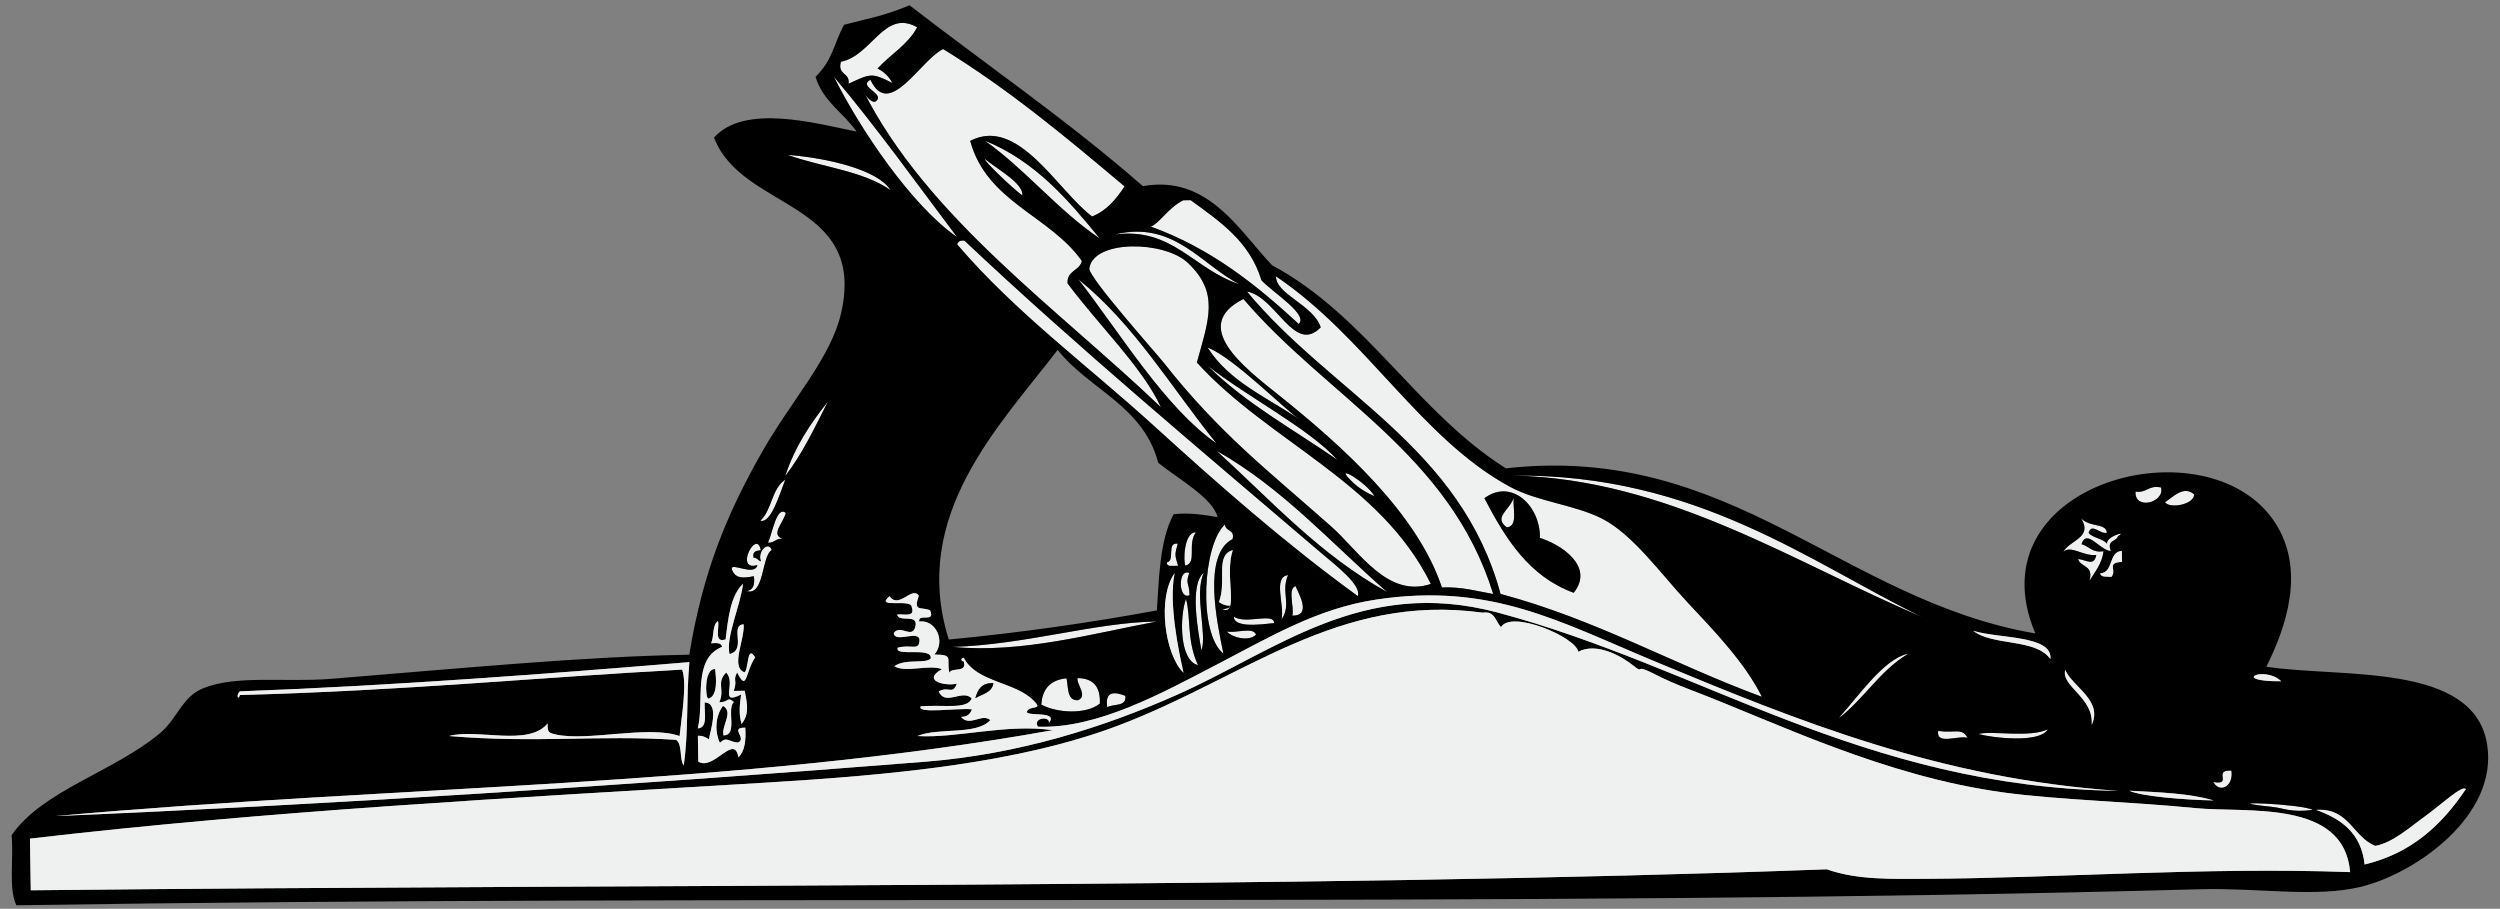
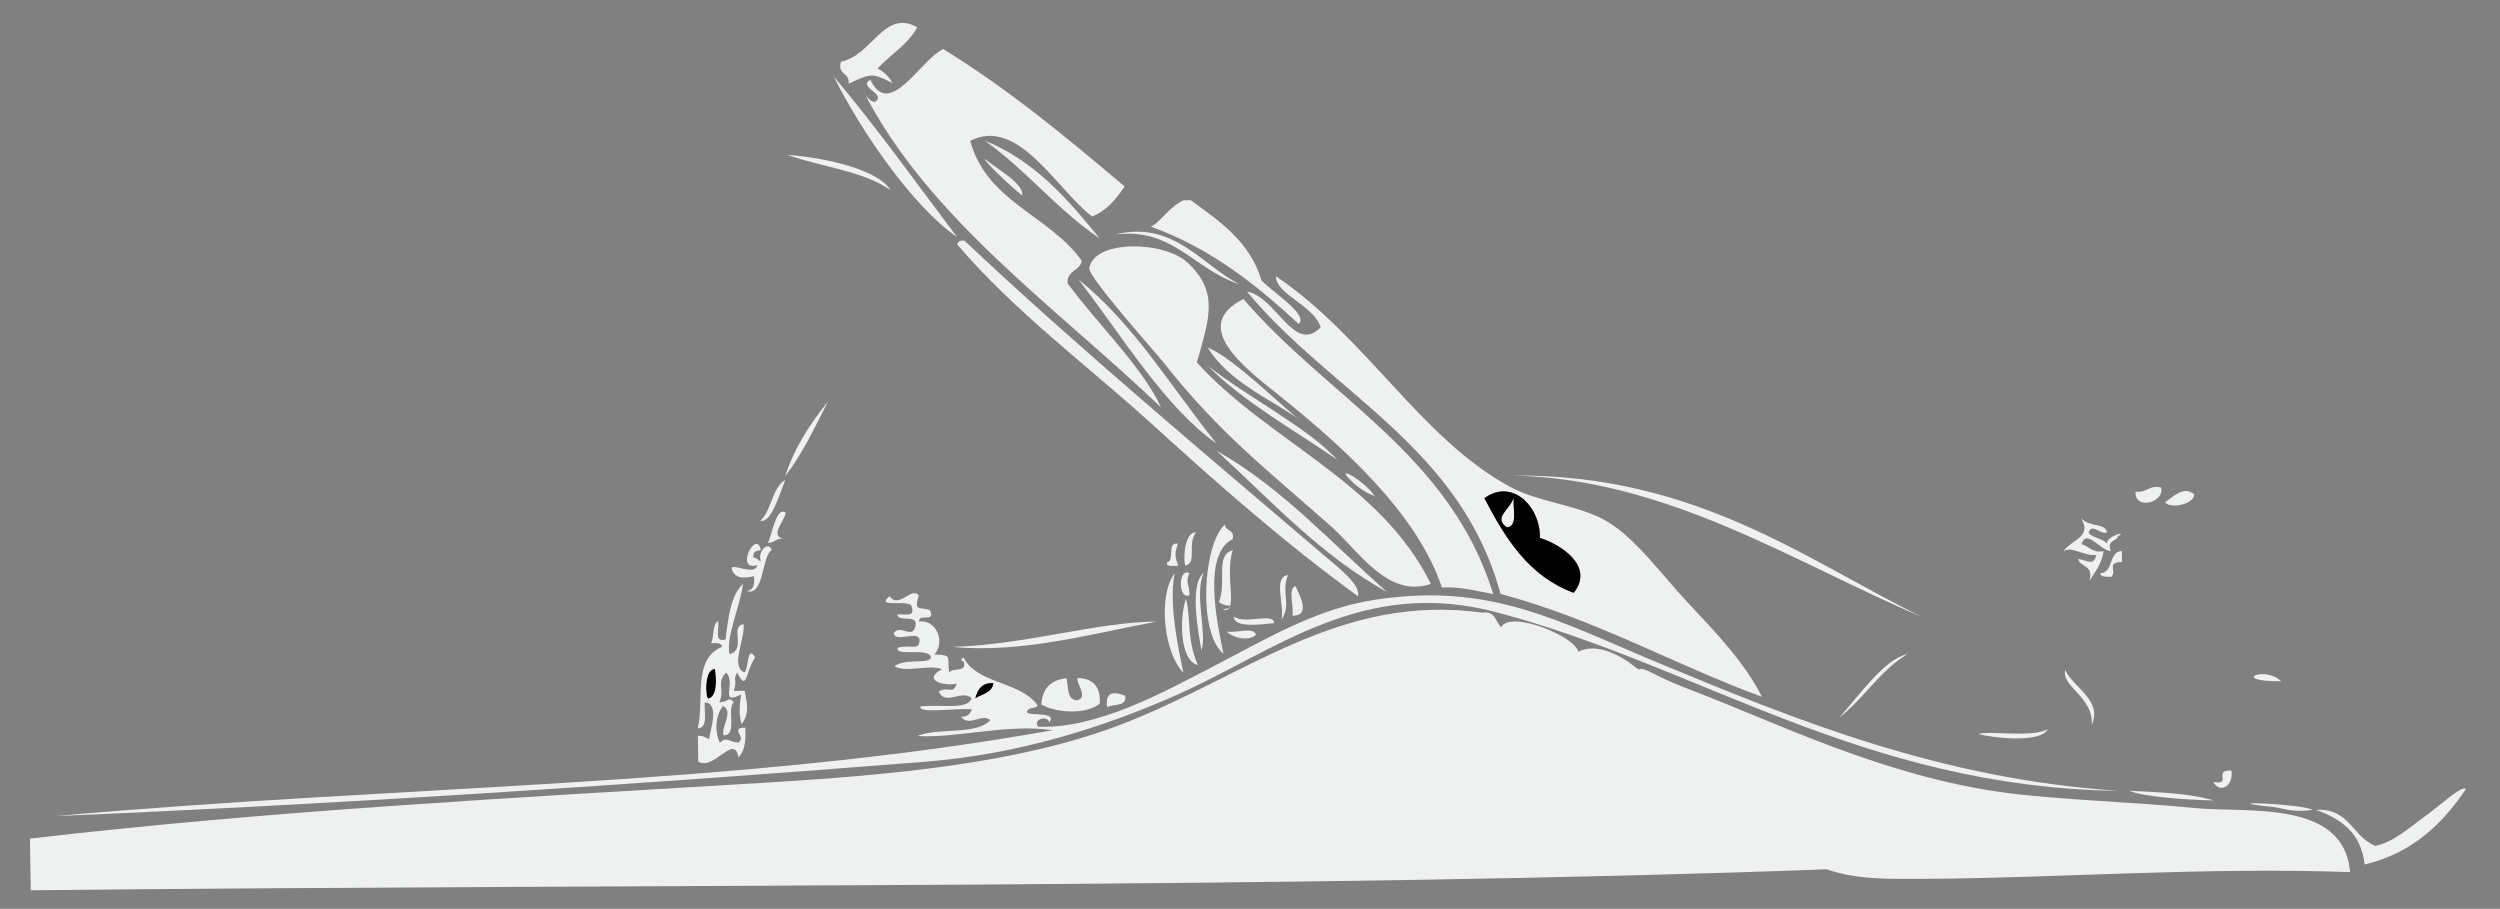
<svg xmlns="http://www.w3.org/2000/svg" width="489.579" height="177.967">
  <rect width="100%" height="100%" fill="#808080" stroke="none" />
  <g>
    <title>Layer 1</title>
    <g transform="rotate(-0.905 244.229 89.571)" id="svg_1">
      <path id="svg_2" d="m165.906,10.842c-0.765,2.7 1.779,2.06 1.432,4.336c4.258,-1.881 4.528,-2.179 8.598,0c-0.647,-1.274 -1.603,-2.238 -2.867,-2.891c2.551,-2.726 6.001,-4.546 7.88,-7.951c-6.376,-3.79 -9.015,5.488 -15.043,6.506z" fill="#EFF0F0" clip-rule="evenodd" fill-rule="evenodd" />
      <path id="svg_3" d="m164.474,13.733c4.899,10.249 14.806,25.518 23.642,31.802c-7.792,-10.691 -15.342,-21.625 -23.642,-31.802z" fill="#EFF0F0" clip-rule="evenodd" fill-rule="evenodd" />
      <path id="svg_4" d="m193.847,26.743c8.014,5.888 14.017,13.805 22.207,19.515c-6.145,-7.774 -12.448,-15.388 -22.207,-19.515z" fill="#EFF0F0" clip-rule="evenodd" fill-rule="evenodd" />
      <path id="svg_5" d="m226.084,44.089c11.636,4.402 20.426,11.676 28.656,19.515c2.037,-1.755 -5.066,-6.32 -7.164,-8.673c-2.185,-7.674 -8.009,-11.676 -13.612,-15.901c-0.477,0 -0.956,0 -1.432,0c-2.961,1.389 -4.697,4.385 -6.448,5.059z" fill="#EFF0F0" clip-rule="evenodd" fill-rule="evenodd" />
      <path id="svg_6" d="m188.116,46.98c11.167,13.503 25.266,24.201 37.969,36.139c12.59,11.833 25.494,23.539 39.402,33.971c0.76,-2.198 -4.142,-6.007 -7.164,-8.674c-22.231,-19.618 -47.351,-41.291 -68.774,-62.158c-0.834,-0.118 -1.275,0.159 -1.432,0.722z" fill="#EFF0F0" clip-rule="evenodd" fill-rule="evenodd" />
      <path id="svg_7" d="m279.814,114.92c-9.577,-20.213 -31.204,-28.267 -45.134,-44.089c2.501,-8.487 4.614,-13.591 -1.432,-19.515c-4.541,-4.448 -18.345,-4.902 -19.343,0.723c-0.299,1.685 12.841,16.839 14.328,18.792c10.648,13.982 20.25,21.556 32.238,32.525c5.418,4.957 10.785,14.277 19.343,11.564z" fill="#EFF0F0" clip-rule="evenodd" fill-rule="evenodd" />
      <path id="svg_8" d="m211.757,54.208c8.216,10.998 16.695,25.542 26.506,32.525c-8.636,-11.043 -15.753,-23.618 -26.506,-32.525z" fill="#EFF0F0" clip-rule="evenodd" fill-rule="evenodd" />
      <path id="svg_9" d="m243.995,58.544c-10.611,5.101 -0.066,13.418 6.448,18.792c12.421,10.248 26.91,23.657 31.522,38.307c3.922,-0.102 6.814,0.834 10.03,1.445c-8.033,-27.553 -31.938,-39.09 -47.999,-58.544z" fill="#EFF0F0" clip-rule="evenodd" fill-rule="evenodd" />
      <path id="svg_10" d="m238.263,88.178c10.494,9.892 19.993,20.786 32.955,28.188c-10.712,-9.671 -20.114,-20.664 -32.955,-28.188z" fill="#EFF0F0" clip-rule="evenodd" fill-rule="evenodd" />
      <path id="svg_11" d="m423.095,98.297c-2.485,-0.58 -2.753,1.076 -5.015,0.723c-0.301,3.709 5.696,2.267 5.015,-0.723z" fill="#EFF0F0" clip-rule="evenodd" fill-rule="evenodd" />
      <path id="svg_12" d="m296.292,98.297c-0.798,2.425 -4.128,3.752 -1.432,5.782c2.228,-0.161 1.21,-3.597 1.432,-5.782z" fill="#EFF0F0" clip-rule="evenodd" fill-rule="evenodd" />
      <path id="svg_13" d="m153.728,99.02c-1.788,-1.521 -2.694,3.996 -3.582,5.782c1.286,0.092 1.511,-0.885 2.867,-0.723c-2.375,-0.877 0.172,-3.044 0.716,-5.059z" fill="#EFF0F0" clip-rule="evenodd" fill-rule="evenodd" />
      <path id="svg_14" d="m423.812,101.188c0.944,1.369 5.733,0.532 5.731,-1.445c-2.061,-1.867 -4.226,0.543 -5.731,1.445z" fill="#EFF0F0" clip-rule="evenodd" fill-rule="evenodd" />
      <path id="svg_15" d="m239.696,102.633c-4.381,3.725 -5.704,21.131 -0.717,25.298c-1.179,-6.163 -3.805,-19.487 2.149,-22.406c0.523,-1.972 -1.422,-1.455 -1.432,-2.892z" fill="#EFF0F0" clip-rule="evenodd" fill-rule="evenodd" />
      <path id="svg_16" d="m233.965,104.08c-2.469,-0.047 -2.559,6.043 -2.149,6.505c2.365,-0.613 0.355,-4.079 2.149,-6.505z" fill="#EFF0F0" clip-rule="evenodd" fill-rule="evenodd" />
      <path id="svg_17" d="m148.713,108.416c-0.58,-0.137 -0.715,-0.725 -1.432,-0.723c-0.264,-1.229 0.558,-1.363 1.432,-1.445c-0.726,-4.401 -5.323,4.192 -0.717,2.892c-0.54,2.311 -5.3,-0.758 -5.015,0.723c0.55,1.768 1.982,1.911 4.299,1.445c0.2,1.647 -0.174,2.717 -1.432,2.891c3.448,1.093 2.977,-6.871 5.014,-7.95c-0.641,-1.953 -2.908,0.334 -2.149,2.167z" fill="#EFF0F0" clip-rule="evenodd" fill-rule="evenodd" />
      <path id="svg_18" d="m230.383,106.248c-2.257,-0.349 -0.537,3.313 -2.15,3.614c-0.132,0.614 0.28,0.682 0.717,0.723c0.478,0 0.955,0 1.433,0c-0.643,-2.117 -0.643,-2.221 0,-4.337z" fill="#EFF0F0" clip-rule="evenodd" fill-rule="evenodd" />
      <path id="svg_19" d="m235.398,112.03c-2.943,2.216 -1.258,11.714 -0.718,15.179c1.23,-3.069 -1.319,-11.157 0.718,-15.179z" fill="#EFF0F0" clip-rule="evenodd" fill-rule="evenodd" />
      <path id="svg_20" d="m232.532,112.03c-2.235,-1.037 -2.235,5.373 0,4.337c-0.064,-2.7 -0.803,-2.061 0,-4.337z" fill="#EFF0F0" clip-rule="evenodd" fill-rule="evenodd" />
      <path id="svg_21" d="m251.875,112.752c-3.058,0.288 -0.683,6.057 -1.432,8.674c2.092,-2.834 -0.066,-5.466 1.432,-8.674z" fill="#EFF0F0" clip-rule="evenodd" fill-rule="evenodd" />
      <path id="svg_22" d="m253.308,114.92c-1.616,0.539 -0.28,4.055 -0.717,5.782c3.801,0.103 1.363,-4.186 0.717,-5.782z" fill="#EFF0F0" clip-rule="evenodd" fill-rule="evenodd" />
      <path id="svg_23" d="m231.816,117.089c-1.332,3.529 -1.482,12.082 2.149,13.01c-2.171,-4.89 -1.211,-9.448 -2.149,-13.01z" fill="#EFF0F0" clip-rule="evenodd" fill-rule="evenodd" />
      <path id="svg_24" d="m241.128,120.703c-0.055,2.737 7.826,1.219 7.881,1.446c0.052,-2.245 -5.615,0.208 -7.881,-1.446z" fill="#EFF0F0" clip-rule="evenodd" fill-rule="evenodd" />
      <path id="svg_25" d="m226.084,121.426c-12,-0.06 -25.957,4.166 -40.119,4.336c13.489,1.56 27.835,-2.274 40.119,-4.336z" fill="#EFF0F0" clip-rule="evenodd" fill-rule="evenodd" />
      <path id="svg_26" d="m245.427,124.317c-0.533,-1.63 -4.018,-0.282 -5.731,-0.723c1.037,1.212 4.264,2.117 5.731,0.723z" fill="#EFF0F0" clip-rule="evenodd" fill-rule="evenodd" />
      <path id="svg_27" d="m139.399,129.376c-2.162,-0.205 -2.032,5.594 -1.432,5.782c1.946,-0.451 1.608,-4.213 1.432,-5.782z" clip-rule="evenodd" fill-rule="evenodd" />
      <path id="svg_28" d="m210.324,132.267c-0.197,1.268 2.017,3.606 0,4.337c-2.172,0.023 -1.785,-2.536 -2.149,-4.337c-3.094,0.253 -4.766,1.939 -5.015,5.06c2.902,1.692 8.695,2.166 11.462,0c0.22,-3.353 -1.256,-4.996 -4.298,-5.06z" fill="#EFF0F0" clip-rule="evenodd" fill-rule="evenodd" />
      <path id="svg_29" d="m216.054,138.049c1.249,-0.668 3.846,0.025 3.582,-2.168c-1.979,-0.803 -4.017,-1.127 -3.582,2.168z" fill="#EFF0F0" clip-rule="evenodd" fill-rule="evenodd" />
      <path id="svg_30" d="m400.17,145.278c-3.372,1.675 -11.326,0.034 -13.611,0.723c2.727,0.803 12.048,2.05 13.611,-0.723z" fill="#EFF0F0" clip-rule="evenodd" fill-rule="evenodd" />
-       <path id="svg_31" d="m378.678,145.278c-0.437,2.851 3.933,0.85 5.731,1.445c-1.011,-2.051 -2.315,-0.933 -5.731,-1.445z" fill="#EFF0F0" clip-rule="evenodd" fill-rule="evenodd" />
      <path id="svg_32" d="m435.991,153.951c-3.786,-0.276 0.326,2.929 -3.582,2.168c1.19,2.331 4,0.939 3.582,-2.168z" fill="#EFF0F0" clip-rule="evenodd" fill-rule="evenodd" />
      <path id="svg_33" d="m451.751,161.901c-1.708,-1.232 -20.406,-2.239 -7.88,-0.723c2.273,0.276 3.603,1.197 7.88,0.723z" fill="#EFF0F0" clip-rule="evenodd" fill-rule="evenodd" />
      <path id="svg_34" d="m171.638,14.456c-2.239,1.167 1.469,2.289 1.432,3.614c-0.648,1.959 -2.637,-0.609 -2.866,-1.446c12.168,25.067 37.399,43.218 57.312,62.881c-3.438,-7.856 -12.216,-16.584 -17.91,-24.574c-0.127,-2.538 2.419,-2.377 2.867,-4.336c-6.127,-8.999 -18.407,-11.786 -21.493,-23.852c9.502,-4.748 16.934,10.018 23.642,15.178c2.943,-1.127 4.781,-3.367 6.448,-5.782c-11.144,-9.717 -22.358,-19.364 -35.104,-27.465c-4.499,2.081 -10.81,13.747 -14.328,5.782z" fill="#EFF0F0" clip-rule="evenodd" fill-rule="evenodd" />
      <path id="svg_35" d="m155.161,28.911c6.597,2.499 14.809,3.369 20.059,7.228c-2.286,-3.965 -12.174,-6.506 -20.059,-7.228z" fill="#EFF0F0" clip-rule="evenodd" fill-rule="evenodd" />
      <path id="svg_36" d="m193.847,30.356c-0.648,-0.098 4.9,5.501 7.164,7.228c0.362,-2.313 -4.832,-5.23 -7.164,-7.228z" fill="#EFF0F0" clip-rule="evenodd" fill-rule="evenodd" />
      <path id="svg_37" d="m218.921,45.535c11.373,-1.375 15.421,7.082 24.357,10.119c-7.41,-3.892 -12.685,-12.829 -24.357,-10.119z" fill="#EFF0F0" clip-rule="evenodd" fill-rule="evenodd" />
      <path id="svg_38" d="m250.443,54.208c-0.133,3.519 7.23,5.707 8.597,10.119c-5.274,5.31 -8.64,-6.158 -14.329,-7.228c16.099,20.137 41.373,31.018 48.715,59.99c18.625,5.302 33.597,14.289 50.864,20.96c-3.178,-6.628 -8.803,-12.719 -14.327,-18.792c-4.964,-5.455 -10.479,-13.493 -16.477,-16.624c-5.425,-2.83 -12.536,-3.477 -17.91,-6.505c-17.254,-9.718 -27.655,-29.732 -45.133,-41.92zm50.864,52.04c4.061,1.329 10.675,5.725 6.448,10.842c-8.667,-3.303 -13.189,-10.787 -17.194,-18.792c5.378,-3.849 10.959,1.666 10.747,7.95z" fill="#EFF0F0" clip-rule="evenodd" fill-rule="evenodd" />
      <path id="svg_39" d="m236.831,67.941c4.072,6.733 11.578,10.002 17.91,14.455c-2.778,-1.858 -12.882,-12.458 -17.91,-14.455z" fill="#EFF0F0" clip-rule="evenodd" fill-rule="evenodd" />
      <path id="svg_40" d="m236.831,71.555c7.218,7.414 16.555,12.69 25.074,18.792c-5.5,-6.259 -17.234,-12.486 -25.074,-18.792z" fill="#EFF0F0" clip-rule="evenodd" fill-rule="evenodd" />
      <path id="svg_41" d="m153.728,91.792c3.426,-4.253 5.936,-9.43 8.597,-14.455c-3.471,4.207 -6.628,8.731 -8.597,14.455z" fill="#EFF0F0" clip-rule="evenodd" fill-rule="evenodd" />
      <path id="svg_42" d="m269.069,97.575c-1.673,-2.852 -7.479,-6.288 -5.015,-3.614c0.608,0.66 2.068,2.34 5.015,3.614z" fill="#EFF0F0" clip-rule="evenodd" fill-rule="evenodd" />
      <path id="svg_43" d="m153.728,92.515c-2.69,1.622 -2.712,5.938 -5.015,7.95c2.097,0.645 3.884,-5.219 5.015,-7.95z" fill="#EFF0F0" clip-rule="evenodd" fill-rule="evenodd" />
      <path id="svg_44" d="m296.292,93.96c30.314,1.117 55.078,18.136 79.521,28.911c-21.612,-10.929 -43.614,-28.702 -79.521,-28.911z" fill="#EFF0F0" clip-rule="evenodd" fill-rule="evenodd" />
      <path id="svg_45" d="m403.752,110.584c1.536,-1.338 3.817,0.956 6.448,0.723c-0.496,2.266 -1.911,0.942 -3.582,0.723c0.443,1.722 3.122,1.187 2.149,4.337c1.112,-1.77 2.5,-3.261 2.865,-5.782c-2.254,0.346 -2.801,-1.029 -4.299,-1.445c1.074,-3.123 3.549,1.28 5.731,1.445c-0.821,-2.273 1.125,-1.757 1.433,-2.892c2.155,-1.152 -2.457,0.021 -2.149,1.446c-0.848,-1.072 -2.706,-1.125 -3.582,-2.169c0.607,-2.118 2.306,0.433 3.582,0c-0.184,-1.964 -3.226,-0.992 -5.015,-2.891c2.306,3.839 -2.283,4.205 -3.581,6.505z" fill="#EFF0F0" clip-rule="evenodd" fill-rule="evenodd" />
-       <path id="svg_46" d="m179.518,0c-5.079,2.023 -7.646,2.337 -12.895,3.614c-2.253,4.183 -2.254,6.72 -5.731,10.119c1.402,4.85 5.363,7.117 7.88,10.841c-8.067,-1.778 -21.875,-5.846 -27.939,0.723c5.201,14.418 29.68,12.706 24.357,34.693c-2.13,8.797 -9.914,16.882 -15.761,26.743c-7.468,12.592 -12.202,23.948 -15.044,39.752c-20.501,0.001 -44.782,1.963 -70.208,3.614c-9,0.585 -18.467,-1.101 -25.074,1.445c-4.185,1.613 -5.142,5.876 -8.598,8.674c-9.148,7.405 -23.244,10.874 -29.373,19.515c0.379,4.437 -0.819,10.463 0.717,13.732c142.392,0.01 293.917,5.181 427.693,3.614c11.429,-0.134 22.478,2.063 31.522,0c10.591,-2.416 27.081,-13.454 25.074,-27.466c-2.32,-16.2 -28.386,-13.418 -42.985,-15.9c3.948,-7.613 8.056,-18.777 2.149,-28.188c-12.698,-20.232 -59.33,-8.836 -47.283,20.96c-37.713,-7.099 -58.929,-38.233 -103.162,-33.97c-17.25,-11.268 -26.834,-30.267 -45.134,-40.476c-6.358,-6.862 -12.234,-17.979 -25.074,-15.901c-14.225,-12.87 -30.073,-24.107 -45.132,-36.138zm227.816,104.08c1.789,1.898 4.831,0.927 5.015,2.891c-1.276,0.433 -2.975,-2.118 -3.582,0c0.875,1.044 2.734,1.097 3.582,2.169c-0.307,-1.426 4.305,-2.599 2.149,-1.446c-0.308,1.135 -2.253,0.618 -1.433,2.892c-2.181,-0.165 -4.657,-4.568 -5.731,-1.445c1.497,0.416 2.045,1.791 4.299,1.445c-0.366,2.521 -1.754,4.013 -2.865,5.782c0.972,-3.15 -1.707,-2.615 -2.149,-4.337c1.671,0.22 3.087,1.543 3.582,-0.723c-2.631,0.233 -4.911,-2.061 -6.448,-0.723c1.297,-2.301 5.886,-2.667 3.581,-6.505zm-226.384,-99.744c-1.879,3.404 -5.329,5.225 -7.88,7.951c1.263,0.653 2.218,1.617 2.867,2.891c-4.069,-2.179 -4.34,-1.881 -8.598,0c0.347,-2.276 -2.198,-1.636 -1.432,-4.336c6.027,-1.018 8.666,-10.296 15.043,-6.506zm5.015,4.337c12.746,8.102 23.96,17.749 35.104,27.465c-1.666,2.416 -3.505,4.655 -6.448,5.782c-6.707,-5.161 -14.14,-19.926 -23.642,-15.178c3.085,12.066 15.366,14.853 21.493,23.852c-0.446,1.959 -2.993,1.799 -2.867,4.336c5.694,7.99 14.472,16.718 17.91,24.574c-19.912,-19.664 -45.144,-37.814 -57.312,-62.881c0.228,0.837 2.216,3.405 2.866,1.446c0.037,-1.325 -3.671,-2.447 -1.432,-3.614c3.518,7.966 9.829,-3.7 14.328,-5.782zm2.15,36.862c-8.835,-6.284 -18.741,-21.553 -23.642,-31.802c8.3,10.177 15.849,21.111 23.642,31.802zm27.939,0.722c-8.191,-5.71 -14.194,-13.627 -22.207,-19.515c9.759,4.128 16.062,11.742 22.207,19.515zm-40.835,-10.118c-5.249,-3.859 -13.461,-4.729 -20.059,-7.228c7.885,0.722 17.773,3.263 20.059,7.228zm25.791,1.445c-2.263,-1.727 -7.812,-7.326 -7.164,-7.228c2.333,1.998 7.527,4.915 7.164,7.228zm31.522,1.446c0.477,0 0.956,0 1.432,0c5.603,4.225 11.427,8.227 13.612,15.901c2.098,2.354 9.201,6.918 7.164,8.673c-8.23,-7.839 -17.02,-15.112 -28.656,-19.515c1.751,-0.674 3.487,-3.67 6.448,-5.059zm10.747,16.623c-8.938,-3.037 -12.986,-11.494 -24.357,-10.119c11.672,-2.709 16.947,6.228 24.357,10.119zm-53.73,-9.396c21.424,20.868 46.543,42.541 68.774,62.158c3.022,2.667 7.924,6.476 7.164,8.674c-13.908,-10.432 -26.812,-22.138 -39.402,-33.971c-12.702,-11.938 -26.803,-22.636 -37.969,-36.139c0.158,-0.562 0.599,-0.839 1.432,-0.722zm70.923,57.1c-11.989,-10.97 -21.59,-18.543 -32.238,-32.525c-1.487,-1.953 -14.627,-17.107 -14.328,-18.792c0.998,-5.625 14.802,-5.171 19.343,-0.723c6.047,5.924 3.934,11.028 1.432,19.515c13.929,15.822 35.558,23.876 45.134,44.089c-8.558,2.712 -13.925,-6.608 -19.343,-11.564zm35.104,-7.229c5.374,3.028 12.485,3.675 17.91,6.505c5.998,3.131 11.514,11.169 16.477,16.624c5.525,6.073 11.15,12.164 14.327,18.792c-17.266,-6.671 -32.239,-15.658 -50.864,-20.96c-7.342,-28.972 -32.616,-39.853 -48.715,-59.99c5.688,1.069 9.054,12.537 14.329,7.228c-1.367,-4.412 -8.73,-6.6 -8.597,-10.119c17.477,12.188 27.879,32.202 45.133,41.92zm-57.312,-9.395c-9.811,-6.983 -18.29,-21.527 -26.506,-32.525c10.753,8.907 17.87,21.482 26.506,32.525zm53.73,30.356c-3.215,-0.611 -6.109,-1.547 -10.03,-1.445c-4.612,-14.65 -19.1,-28.06 -31.522,-38.307c-6.514,-5.375 -17.058,-13.692 -6.448,-18.792c16.062,19.453 39.967,30.99 47.999,58.544zm-37.253,-34.693c-6.332,-4.453 -13.837,-7.722 -17.91,-14.455c5.027,1.997 15.131,12.597 17.91,14.455zm-47.283,-14.455c6.037,7.883 16.606,11.193 19.343,22.406c3.813,3.218 10.592,7.037 11.462,10.841c-2.619,-0.49 -5.21,-1.008 -8.597,-0.723c-2.896,5.088 -3.098,13.195 -3.582,18.792c-13.108,2.195 -26.666,3.935 -40.835,5.06c-7.318,-24.535 10.789,-41.901 22.209,-56.376zm54.447,22.406c-8.519,-6.102 -17.856,-11.378 -25.074,-18.792c7.84,6.306 19.574,12.533 25.074,18.792zm-99.581,-13.01c-2.66,5.025 -5.171,10.202 -8.597,14.455c1.969,-5.724 5.126,-10.248 8.597,-14.455zm108.894,39.03c-12.962,-7.402 -22.46,-18.297 -32.955,-28.188c12.841,7.523 22.243,18.516 32.955,28.188zm-7.164,-22.407c-2.464,-2.674 3.341,0.763 5.014,3.614c-2.946,-1.273 -4.406,-2.953 -5.014,-3.614zm-115.34,6.505c2.303,-2.013 2.325,-6.328 5.015,-7.95c-1.133,2.731 -2.92,8.595 -5.015,7.95zm227.099,22.407c-24.443,-10.775 -49.206,-27.794 -79.521,-28.911c35.907,0.208 57.909,17.981 79.521,28.911zm42.267,-23.852c2.261,0.354 2.53,-1.303 5.015,-0.723c0.681,2.99 -5.317,4.432 -5.015,0.723zm-265.068,5.06c-1.355,-0.162 -1.581,0.814 -2.867,0.723c0.888,-1.786 1.795,-7.304 3.582,-5.782c-0.544,2.014 -3.091,4.181 -0.716,5.059zm276.531,-4.337c0.002,1.978 -4.788,2.814 -5.731,1.445c1.504,-0.902 3.67,-3.312 5.731,-1.445zm-188.414,5.782c-5.954,2.919 -3.327,16.243 -2.149,22.406c-4.988,-4.167 -3.665,-21.573 0.717,-25.298c0.01,1.437 1.955,0.92 1.432,2.892zm-9.312,5.059c-0.411,-0.462 -0.32,-6.552 2.149,-6.505c-1.794,2.427 0.216,5.893 -2.149,6.505zm-80.954,-4.336c-2.037,1.079 -1.565,9.043 -5.014,7.95c1.26,-0.174 1.632,-1.243 1.432,-2.891c-2.316,0.466 -3.749,0.322 -4.299,-1.445c-0.284,-1.48 4.475,1.588 5.015,-0.723c-4.606,1.301 -0.01,-7.293 0.717,-2.892c-0.874,0.082 -1.696,0.216 -1.432,1.445c0.719,-0.002 0.852,0.586 1.432,0.723c-0.759,-1.832 1.508,-4.119 2.149,-2.167zm79.521,4.336c-0.478,0 -0.956,0 -1.433,0c-0.436,-0.041 -0.848,-0.108 -0.717,-0.723c1.613,-0.301 -0.107,-3.963 2.15,-3.614c-0.643,2.117 -0.643,2.221 0,4.337zm8.597,8.673c0.557,-0.162 1.413,-0.02 1.432,-0.723c-0.985,0.031 -1.573,-0.34 -2.149,-0.723c1.645,-4.036 -0.679,-9.213 2.865,-10.119c-1.755,4.931 1.1,12.724 -2.149,11.565zm174.086,-3.613c-0.843,-0.113 -2.033,0.124 -2.149,-0.724c2.696,-0.17 1.602,-4.165 4.298,-4.336c0,0.723 0,1.445 0,2.168c-3.202,0.049 -0.913,1.653 -2.149,2.892zm-178.385,11.564c-0.54,-3.465 -2.225,-12.963 0.718,-15.179c-2.037,4.023 0.513,12.111 -0.718,15.179zm-2.149,-10.841c-2.235,1.036 -2.235,-5.374 0,-4.337c-0.803,2.276 -0.064,1.637 0,4.337zm-1.432,15.177c-3.634,-3.663 -4.92,-14.828 -1.432,-19.515c-1.278,5.843 0.546,15.176 1.432,19.515zm19.343,-10.118c0.749,-2.617 -1.626,-8.386 1.432,-8.674c-1.498,3.208 0.66,5.84 -1.432,8.674zm-105.312,8.673c0.88,-0.4 0.522,-5.624 2.15,-2.891c-2.027,2.892 -1.65,6.895 -3.582,2.891c-0.923,1.704 0.094,1.345 -0.717,3.614c0.717,0 1.432,0 2.149,0c0.453,2.635 0.871,4.505 -0.716,6.505c-0.517,-1.802 -0.362,-3.546 0,-5.782c-4.499,2.15 -0.815,-2.268 -2.866,-4.337c-2.032,1.957 -0.247,3.272 -1.432,5.782c1.955,0.065 1.441,-1.204 2.865,0c-1.544,1.333 0.746,6.535 -2.149,6.505c-0.414,-1.932 2.119,-4.516 0,-5.782c-1.682,2.116 -1.649,5.352 -0.716,7.228c1.364,-1.354 1.799,-0.079 3.581,0c1.771,-0.848 -1.738,-3.003 1.432,-2.891c0.119,2.528 -0.189,4.627 -1.432,5.782c-0.745,-4.785 -4.87,2.64 -7.88,0.723c0,-1.687 0,-3.373 0,-5.06c0.986,-0.031 1.573,0.341 2.149,0.723c0.232,-1.442 2.313,-7.128 -0.716,-7.228c-0.123,2.045 0.617,4.958 -1.432,5.06c1.433,-5.476 -0.883,-13.599 5.015,-15.901c-0.121,-0.842 -1.133,-0.785 -2.15,-0.723c0.655,-1.267 0.247,-3.606 1.433,-4.337c0.317,1.366 -0.974,4.356 1.432,3.614c0.577,-4.236 1.095,-8.531 3.581,-10.842c-0.62,4.444 -3.561,10.365 -2.865,13.732c3.44,-0.768 0.037,-5.636 2.865,-5.782c0.182,3.029 -2.752,8.305 0.001,9.397zm107.46,-9.396c0.436,-1.728 -0.899,-5.243 0.717,-5.782c0.646,1.595 3.085,5.884 -0.717,5.782zm-50.864,15.901c1.957,1.996 -1.05,0.679 -1.432,2.168c0.366,0.858 6.227,-0.163 4.298,2.169c0.284,-1.402 -3.263,-1.056 -2.149,0.723c11.629,0.597 24.338,-6.185 35.104,-11.564c10.606,-5.299 19.932,-10.733 31.522,-12.287c22.553,-3.024 35.767,4.902 54.447,13.01c27.736,12.038 55.362,23.822 90.267,26.743c-50.174,-1.571 -81.283,-25.614 -121.073,-36.862c-26.298,-7.434 -43.398,6.841 -63.043,15.179c-14.375,6.101 -31.015,11.114 -49.433,12.287c-59.301,3.776 -118.568,6.607 -170.504,7.95c69.22,-5.067 133.113,-3.567 195.577,-13.732c-9.022,-1.452 -18.943,1.33 -26.506,0.723c4.084,-1.661 11.547,0.086 14.328,-2.891c-1.673,-1.442 -4.036,1.349 -5.731,-0.723c1.233,0.038 1.838,-0.557 2.15,-1.446c-2.784,-0.348 -10.768,0.778 -10.03,-0.723c4.372,-0.366 9.225,0.861 10.03,-1.445c-1.846,-1.852 -5.176,1.538 -6.448,-1.445c2.1,-1.073 2.661,0.817 3.581,-1.445c-2.54,0.483 -6.854,-0.782 -2.866,-2.892c-2.499,-1.04 -7.152,0.658 -9.313,-0.723c2.239,-1.557 6.194,-0.268 7.164,-1.445c0.237,-2.319 -7.125,-0.322 -6.448,-2.169c2.674,-0.706 4.204,0.808 4.299,-1.445c-0.097,-2.07 -4.917,0.625 -5.015,-1.445c1.349,-1.821 3.723,1.518 4.299,-1.445c0.347,-2.277 -3.284,-0.542 -3.582,-2.169c1.27,-0.164 3.588,0.729 2.867,-1.445c-0.041,-1.702 -7.401,0.315 -4.299,-2.168c1.749,2.651 4.446,-1.999 5.731,0c-1.231,3.25 0.432,2.096 2.149,2.891c1.114,2.569 -2.432,0.437 -2.149,2.168c3.123,-0.408 5.224,3.82 2.867,6.506c3.863,0.086 2.312,0.752 2.865,3.613c0.529,-1.152 3.507,0.165 2.867,-2.168c-0.397,0.002 -0.814,-0.586 0,-0.723c2.502,4.941 10.034,4.81 13.61,8.67zm-53.014,15.179c24.929,-1.106 49.675,-2.983 69.491,-10.119c24.8,-8.931 43.487,-25.286 71.64,-20.961c2.495,-0.348 2.503,1.812 3.582,2.892c1.988,-3.389 14.599,2.141 15.044,5.06c3.535,-1.808 8.281,0.856 10.747,2.891c2.141,1.768 0.142,-0.372 3.582,1.446c2.732,1.443 4.561,2.29 7.881,3.613c16.125,6.43 37.248,17.417 60.895,20.961c10.627,1.592 24.795,2.182 37.253,3.613c9.968,1.146 29.133,-1.338 30.088,13.01c-28.286,-1.476 -57.966,0.285 -83.103,0c-6.509,-0.073 -13.481,0.042 -19.343,-2.168c-102.238,2.209 -228.951,-0.809 -351.753,-1.445c0,-3.373 0,-6.746 0,-10.119c46.893,-4.721 93.372,-6.429 143.997,-8.674zm85.252,-21.684c-3.631,-0.928 -3.481,-9.48 -2.149,-13.01c0.938,3.562 -0.022,8.12 2.149,13.01zm15.044,-7.95c-0.056,-0.228 -7.936,1.291 -7.881,-1.446c2.266,1.654 7.934,-0.799 7.881,1.446zm-63.043,3.613c14.161,-0.17 28.118,-4.396 40.119,-4.336c-12.286,2.062 -26.631,5.896 -40.119,4.336zm53.73,-2.168c1.714,0.44 5.198,-0.907 5.731,0.723c-1.467,1.394 -4.694,0.489 -5.731,-0.723zm161.19,7.95c-2.831,-4.13 -11.192,-2.682 -15.044,-5.782c4.827,1.643 15.636,1.079 15.044,5.782zm-354.619,1.447c-0.28,1.108 -0.859,0.105 0,-0.724c29.004,-0.597 60.529,-2.466 88.117,-4.336c-0.773,7.331 -0.346,13.565 -1.433,20.237c-0.869,-1.291 -0.131,-4.205 -1.432,-5.06c-15.051,-1.217 -27.457,0.257 -44.417,-1.445c5.56,-1.443 15.495,2.391 19.343,-2.168c-0.059,1.649 0.071,1.826 1.432,2.168c6.28,1.578 18.326,-1.577 24.358,0.723c0.456,-3.818 1.65,-10.131 0.717,-13.01c-29.891,1.148 -53.403,3.227 -86.684,3.615zm313.068,9.395c3.956,-4.206 8.882,-11.27 13.612,-12.287c-5.465,3.159 -8.681,8.588 -13.612,12.287zm-144.713,-5.059c-2.767,2.166 -8.561,1.692 -11.462,0c0.25,-3.12 1.921,-4.807 5.015,-5.06c0.364,1.801 -0.023,4.36 2.149,4.337c2.017,-0.73 -0.197,-3.069 0,-4.337c3.041,0.064 4.517,1.707 4.298,5.06zm194.145,7.227c0.538,-5.374 -5.865,-7.558 -5.015,-10.841c1.418,3.401 7.337,6.075 5.015,10.841zm37.253,-7.95c-10.217,-0.081 -3.269,-3.229 0,0l0,0zm-226.383,-0.723c0.264,2.193 -2.333,1.5 -3.582,2.168c-0.435,-3.295 1.603,-2.971 3.582,-2.168zm166.923,10.119c2.286,-0.688 10.24,0.952 13.611,-0.723c-1.563,2.774 -10.884,1.527 -13.611,0.723zm-2.15,0.723c-1.798,-0.596 -6.169,1.405 -5.731,-1.445c3.416,0.512 4.72,-0.606 5.731,1.445zm47.999,9.396c3.908,0.761 -0.205,-2.444 3.582,-2.168c0.418,3.107 -2.392,4.499 -3.582,2.168zm41.551,7.228c2.825,-1.962 7.183,-5.935 7.88,-5.06c-4.726,6.796 -10.675,12.358 -20.059,14.455c-0.568,-6.173 -4.447,-9.005 -9.313,-10.842c6.508,-0.302 7.044,5.421 11.462,7.229c3.461,-0.559 6.928,-3.628 10.03,-5.782zm-41.551,-3.614c-5.552,-0.19 -14.256,-1.024 -16.477,-2.168c5.801,0.411 11.751,0.672 16.477,2.168zm11.463,1.445c-12.527,-1.517 6.173,-0.51 7.88,0.723c-4.277,0.474 -5.607,-0.447 -7.88,-0.723z" clip-rule="evenodd" fill-rule="evenodd" />
      <path id="svg_47" d="m241.128,107.693c-3.544,0.906 -1.219,6.083 -2.865,10.119c0.576,0.383 1.164,0.754 2.149,0.723c-0.02,0.703 -0.876,0.561 -1.432,0.723c3.249,1.158 0.393,-6.635 2.149,-11.565z" fill="#EFF0F0" clip-rule="evenodd" fill-rule="evenodd" />
      <path id="svg_48" d="m415.214,112.752c0,-0.723 0,-1.445 0,-2.168c-2.696,0.171 -1.602,4.166 -4.298,4.336c0.116,0.848 1.305,0.61 2.149,0.724c1.236,-1.239 -1.053,-2.843 2.149,-2.892z" fill="#EFF0F0" clip-rule="evenodd" fill-rule="evenodd" />
      <path id="svg_49" d="m229.667,112.03c-3.488,4.687 -2.202,15.852 1.432,19.515c-0.886,-4.34 -2.71,-13.673 -1.432,-19.515z" fill="#EFF0F0" clip-rule="evenodd" fill-rule="evenodd" />
      <path id="svg_50" d="m145.131,120.703c-2.829,0.146 0.574,5.015 -2.865,5.782c-0.696,-3.367 2.245,-9.288 2.865,-13.732c-2.486,2.311 -3.004,6.605 -3.581,10.842c-2.408,0.742 -1.115,-2.248 -1.432,-3.614c-1.187,0.73 -0.778,3.07 -1.433,4.337c1.017,-0.062 2.029,-0.119 2.15,0.723c-5.897,2.303 -3.581,10.426 -5.015,15.901c2.049,-0.102 1.309,-3.015 1.432,-5.06c3.029,0.1 0.949,5.785 0.716,7.228c-0.576,-0.382 -1.163,-0.754 -2.149,-0.723c0,1.687 0,3.373 0,5.06c3.01,1.917 7.135,-5.508 7.88,-0.723c1.243,-1.155 1.551,-3.254 1.432,-5.782c-3.17,-0.112 0.339,2.043 -1.432,2.891c-1.782,-0.079 -2.217,-1.354 -3.581,0c-0.933,-1.876 -0.967,-5.111 0.716,-7.228c2.119,1.267 -0.414,3.851 0,5.782c2.895,0.03 0.605,-5.172 2.149,-6.505c-1.424,-1.204 -0.911,0.065 -2.865,0c1.185,-2.51 -0.599,-3.825 1.432,-5.782c2.05,2.069 -1.633,6.487 2.865,4.337c-0.362,2.236 -0.516,3.98 0,5.782c1.588,-2 1.17,-3.87 0.717,-6.505c-0.717,0 -1.432,0 -2.149,0c0.81,-2.27 -0.206,-1.91 0.716,-3.614c1.933,4.004 1.555,0.001 3.582,-2.891c-1.627,-2.733 -1.27,2.49 -2.15,2.891c-2.754,-1.093 0.179,-6.369 -0.001,-9.397zm-7.164,14.456c-0.599,-0.188 -0.728,-5.987 1.432,-5.782c0.175,1.568 0.513,5.33 -1.432,5.782z" fill="#EFF0F0" clip-rule="evenodd" fill-rule="evenodd" />
      <path id="svg_51" d="m188.116,127.931c-0.814,0.137 -0.397,0.725 0,0.723c0.64,2.333 -2.336,1.016 -2.867,2.168c-0.553,-2.861 0.998,-3.527 -2.865,-3.613c2.358,-2.686 0.258,-6.914 -2.866,-6.506c-0.283,-1.731 3.263,0.401 2.149,-2.168c-1.717,-0.795 -3.38,0.359 -2.149,-2.891c-1.285,-1.999 -3.982,2.651 -5.731,0c-3.102,2.483 4.258,0.466 4.299,2.168c0.722,2.174 -1.596,1.281 -2.867,1.445c0.298,1.627 3.929,-0.108 3.582,2.169c-0.576,2.963 -2.95,-0.376 -4.299,1.445c0.098,2.07 4.918,-0.625 5.015,1.445c-0.095,2.253 -1.625,0.739 -4.299,1.445c-0.677,1.847 6.685,-0.15 6.448,2.169c-0.97,1.178 -4.925,-0.111 -7.164,1.445c2.162,1.381 6.815,-0.317 9.313,0.723c-3.989,2.109 0.326,3.375 2.865,2.892c-0.921,2.263 -1.481,0.372 -3.581,1.445c1.272,2.983 4.602,-0.406 6.448,1.445c-0.805,2.307 -5.658,1.079 -10.03,1.445c-0.739,1.501 7.247,0.375 10.03,0.723c-0.312,0.89 -0.917,1.484 -2.15,1.446c1.695,2.071 4.059,-0.72 5.731,0.723c-2.78,2.977 -10.244,1.229 -14.327,2.891c7.564,0.607 17.485,-2.175 26.506,-0.723c-62.465,10.165 -126.356,8.665 -195.577,13.732c51.935,-1.343 111.201,-4.174 170.504,-7.95c18.417,-1.173 35.057,-6.187 49.432,-12.287c19.644,-8.338 36.744,-22.612 63.043,-15.179c39.789,11.248 70.899,35.291 121.072,36.862c-34.906,-2.921 -62.531,-14.705 -90.267,-26.743c-18.679,-8.107 -31.893,-16.034 -54.447,-13.01c-11.589,1.554 -20.916,6.988 -31.522,12.287c-10.766,5.38 -23.475,12.161 -35.104,11.564c-1.114,-1.778 2.433,-2.125 2.149,-0.723c1.929,-2.332 -3.932,-1.311 -4.298,-2.169c0.383,-1.489 3.389,-0.172 1.432,-2.168c-3.575,-3.857 -11.107,-3.726 -13.61,-8.67zm2.149,7.95c0.484,-1.68 1.29,-3.035 3.582,-2.891c-0.29,1.876 -2.231,2.087 -3.582,2.891z" fill="#EFF0F0" clip-rule="evenodd" fill-rule="evenodd" />
      <path id="svg_52" d="m4.716,160.456c0,3.373 0,6.746 0,10.119c122.803,0.637 249.515,3.654 351.753,1.445c5.863,2.21 12.834,2.095 19.343,2.168c25.135,0.285 54.817,-1.476 83.103,0c-0.956,-14.348 -20.12,-11.864 -30.088,-13.01c-12.457,-1.432 -26.625,-2.021 -37.253,-3.613c-23.647,-3.544 -44.769,-14.531 -60.895,-20.961c-3.319,-1.323 -5.148,-2.17 -7.881,-3.613c-3.44,-1.818 -1.441,0.321 -3.582,-1.446c-2.465,-2.034 -7.211,-4.698 -10.746,-2.891c-0.445,-2.919 -13.056,-8.448 -15.044,-5.06c-1.079,-1.079 -1.088,-3.239 -3.582,-2.892c-28.153,-4.325 -46.84,12.03 -71.64,20.961c-19.816,7.136 -44.562,9.013 -69.491,10.119c-50.624,2.246 -97.102,3.954 -143.996,8.674z" fill="#EFF0F0" clip-rule="evenodd" fill-rule="evenodd" />
      <path id="svg_53" d="m193.847,132.991c-2.293,-0.145 -3.098,1.211 -3.582,2.891c1.351,-0.805 3.292,-1.016 3.582,-2.891z" clip-rule="evenodd" fill-rule="evenodd" />
-       <path id="svg_54" d="m385.842,125.762c3.853,3.101 12.213,1.652 15.044,5.782c0.592,-4.703 -10.217,-4.139 -15.044,-5.782z" fill="#EFF0F0" clip-rule="evenodd" fill-rule="evenodd" />
-       <path id="svg_55" d="m132.952,129.376c0.934,2.879 -0.261,9.191 -0.717,13.01c-6.031,-2.3 -18.077,0.855 -24.358,-0.723c-1.361,-0.342 -1.492,-0.519 -1.432,-2.168c-3.848,4.559 -13.782,0.725 -19.343,2.168c16.959,1.702 29.366,0.229 44.417,1.445c1.302,0.854 0.563,3.769 1.432,5.06c1.088,-6.672 0.66,-12.906 1.433,-20.237c-27.589,1.87 -59.114,3.739 -88.117,4.336c-0.859,0.829 -0.28,1.832 0,0.724c33.281,-0.388 56.793,-2.467 86.684,-3.615z" fill="#EFF0F0" clip-rule="evenodd" fill-rule="evenodd" />
      <path id="svg_56" d="m372.947,130.099c-4.729,1.018 -9.656,8.081 -13.612,12.287c4.931,-3.699 8.147,-9.128 13.612,-12.287z" fill="#EFF0F0" clip-rule="evenodd" fill-rule="evenodd" />
      <path id="svg_57" d="m403.752,133.713c-0.849,3.283 5.554,5.467 5.015,10.841c2.32,-4.766 -3.598,-7.44 -5.015,-10.841z" fill="#EFF0F0" clip-rule="evenodd" fill-rule="evenodd" />
      <path id="svg_58" d="m446.02,136.604c-3.269,-3.229 -10.217,-0.081 0,0l0,0z" fill="#EFF0F0" clip-rule="evenodd" fill-rule="evenodd" />
      <path id="svg_59" d="m463.93,169.129c-4.418,-1.808 -4.954,-7.53 -11.462,-7.229c4.866,1.837 8.745,4.669 9.313,10.842c9.384,-2.097 15.334,-7.659 20.059,-14.455c-0.697,-0.875 -5.056,3.098 -7.88,5.06c-3.101,2.154 -6.569,5.223 -10.03,5.782z" fill="#EFF0F0" clip-rule="evenodd" fill-rule="evenodd" />
      <path id="svg_60" d="m415.931,157.565c2.221,1.144 10.926,1.978 16.477,2.168c-4.726,-1.496 -10.676,-1.757 -16.477,-2.168z" fill="#EFF0F0" clip-rule="evenodd" fill-rule="evenodd" />
      <path id="svg_61" d="m290.561,98.297c4.005,8.005 8.527,15.489 17.194,18.792c4.227,-5.117 -2.387,-9.513 -6.448,-10.842c0.211,-6.283 -5.369,-11.798 -10.746,-7.95zm4.299,5.783c-2.695,-2.03 0.634,-3.357 1.432,-5.782c-0.222,2.184 0.796,5.62 -1.432,5.782z" clip-rule="evenodd" fill-rule="evenodd" />
    </g>
  </g>
</svg>